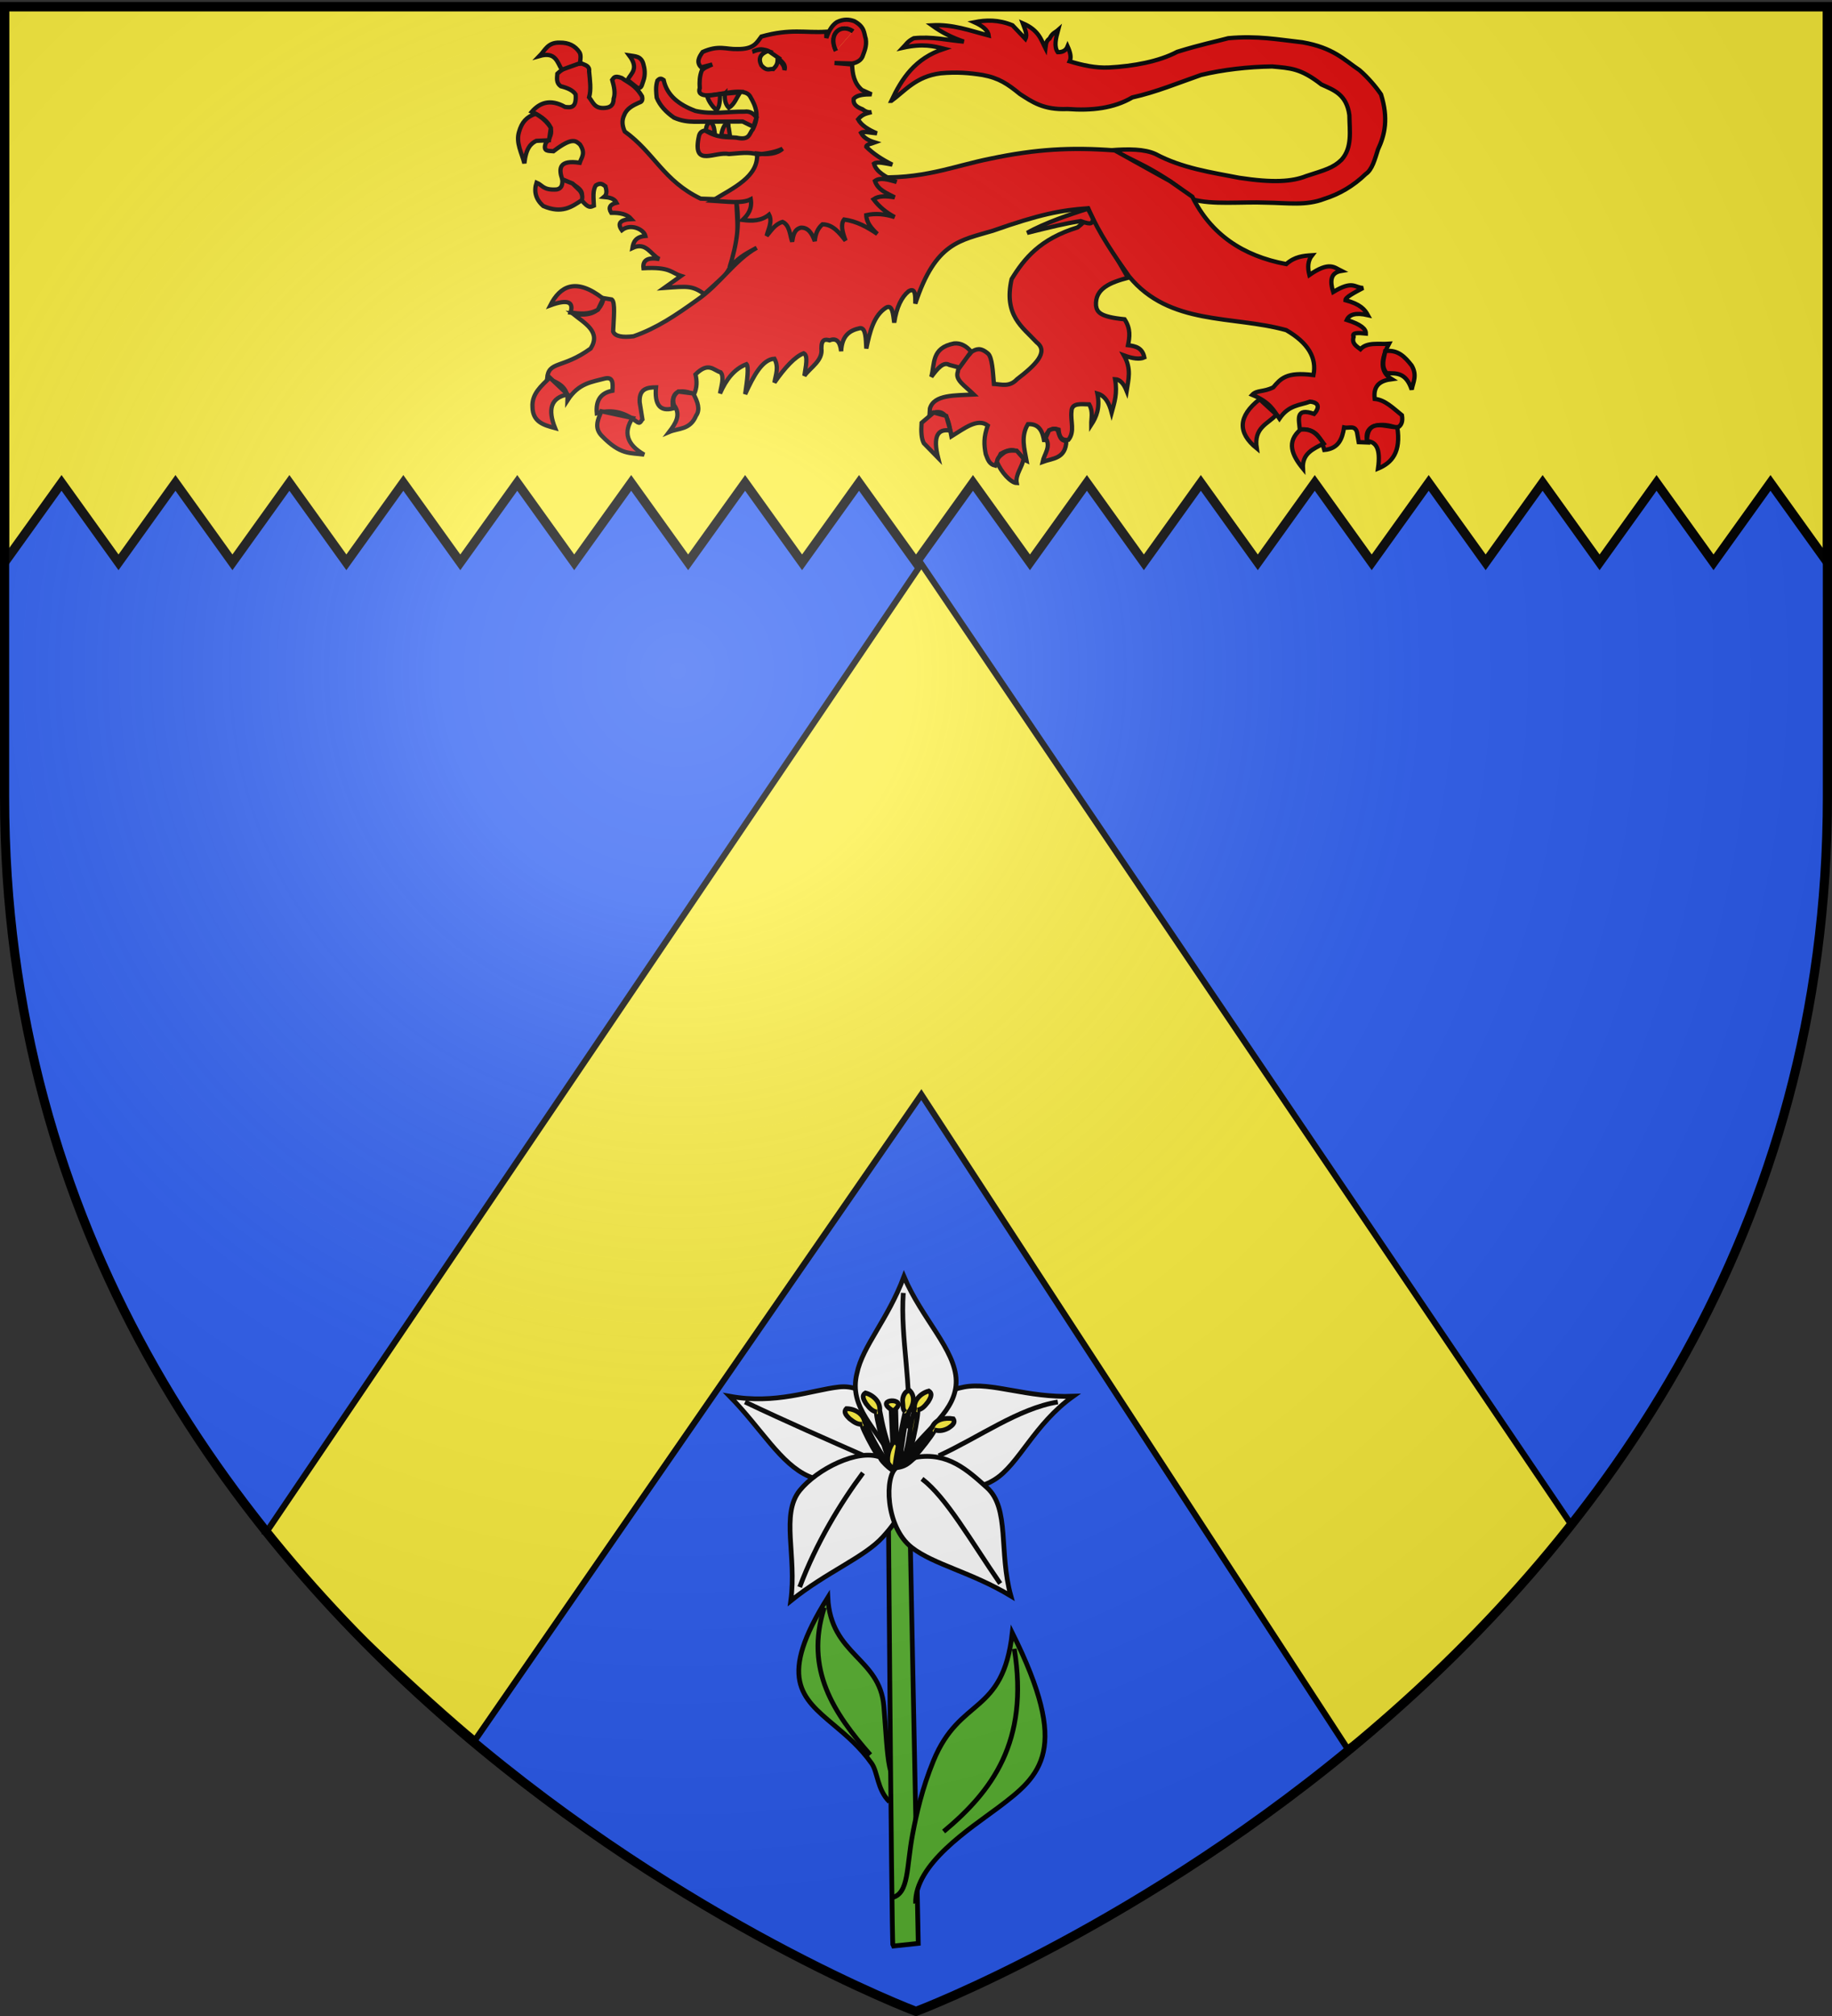
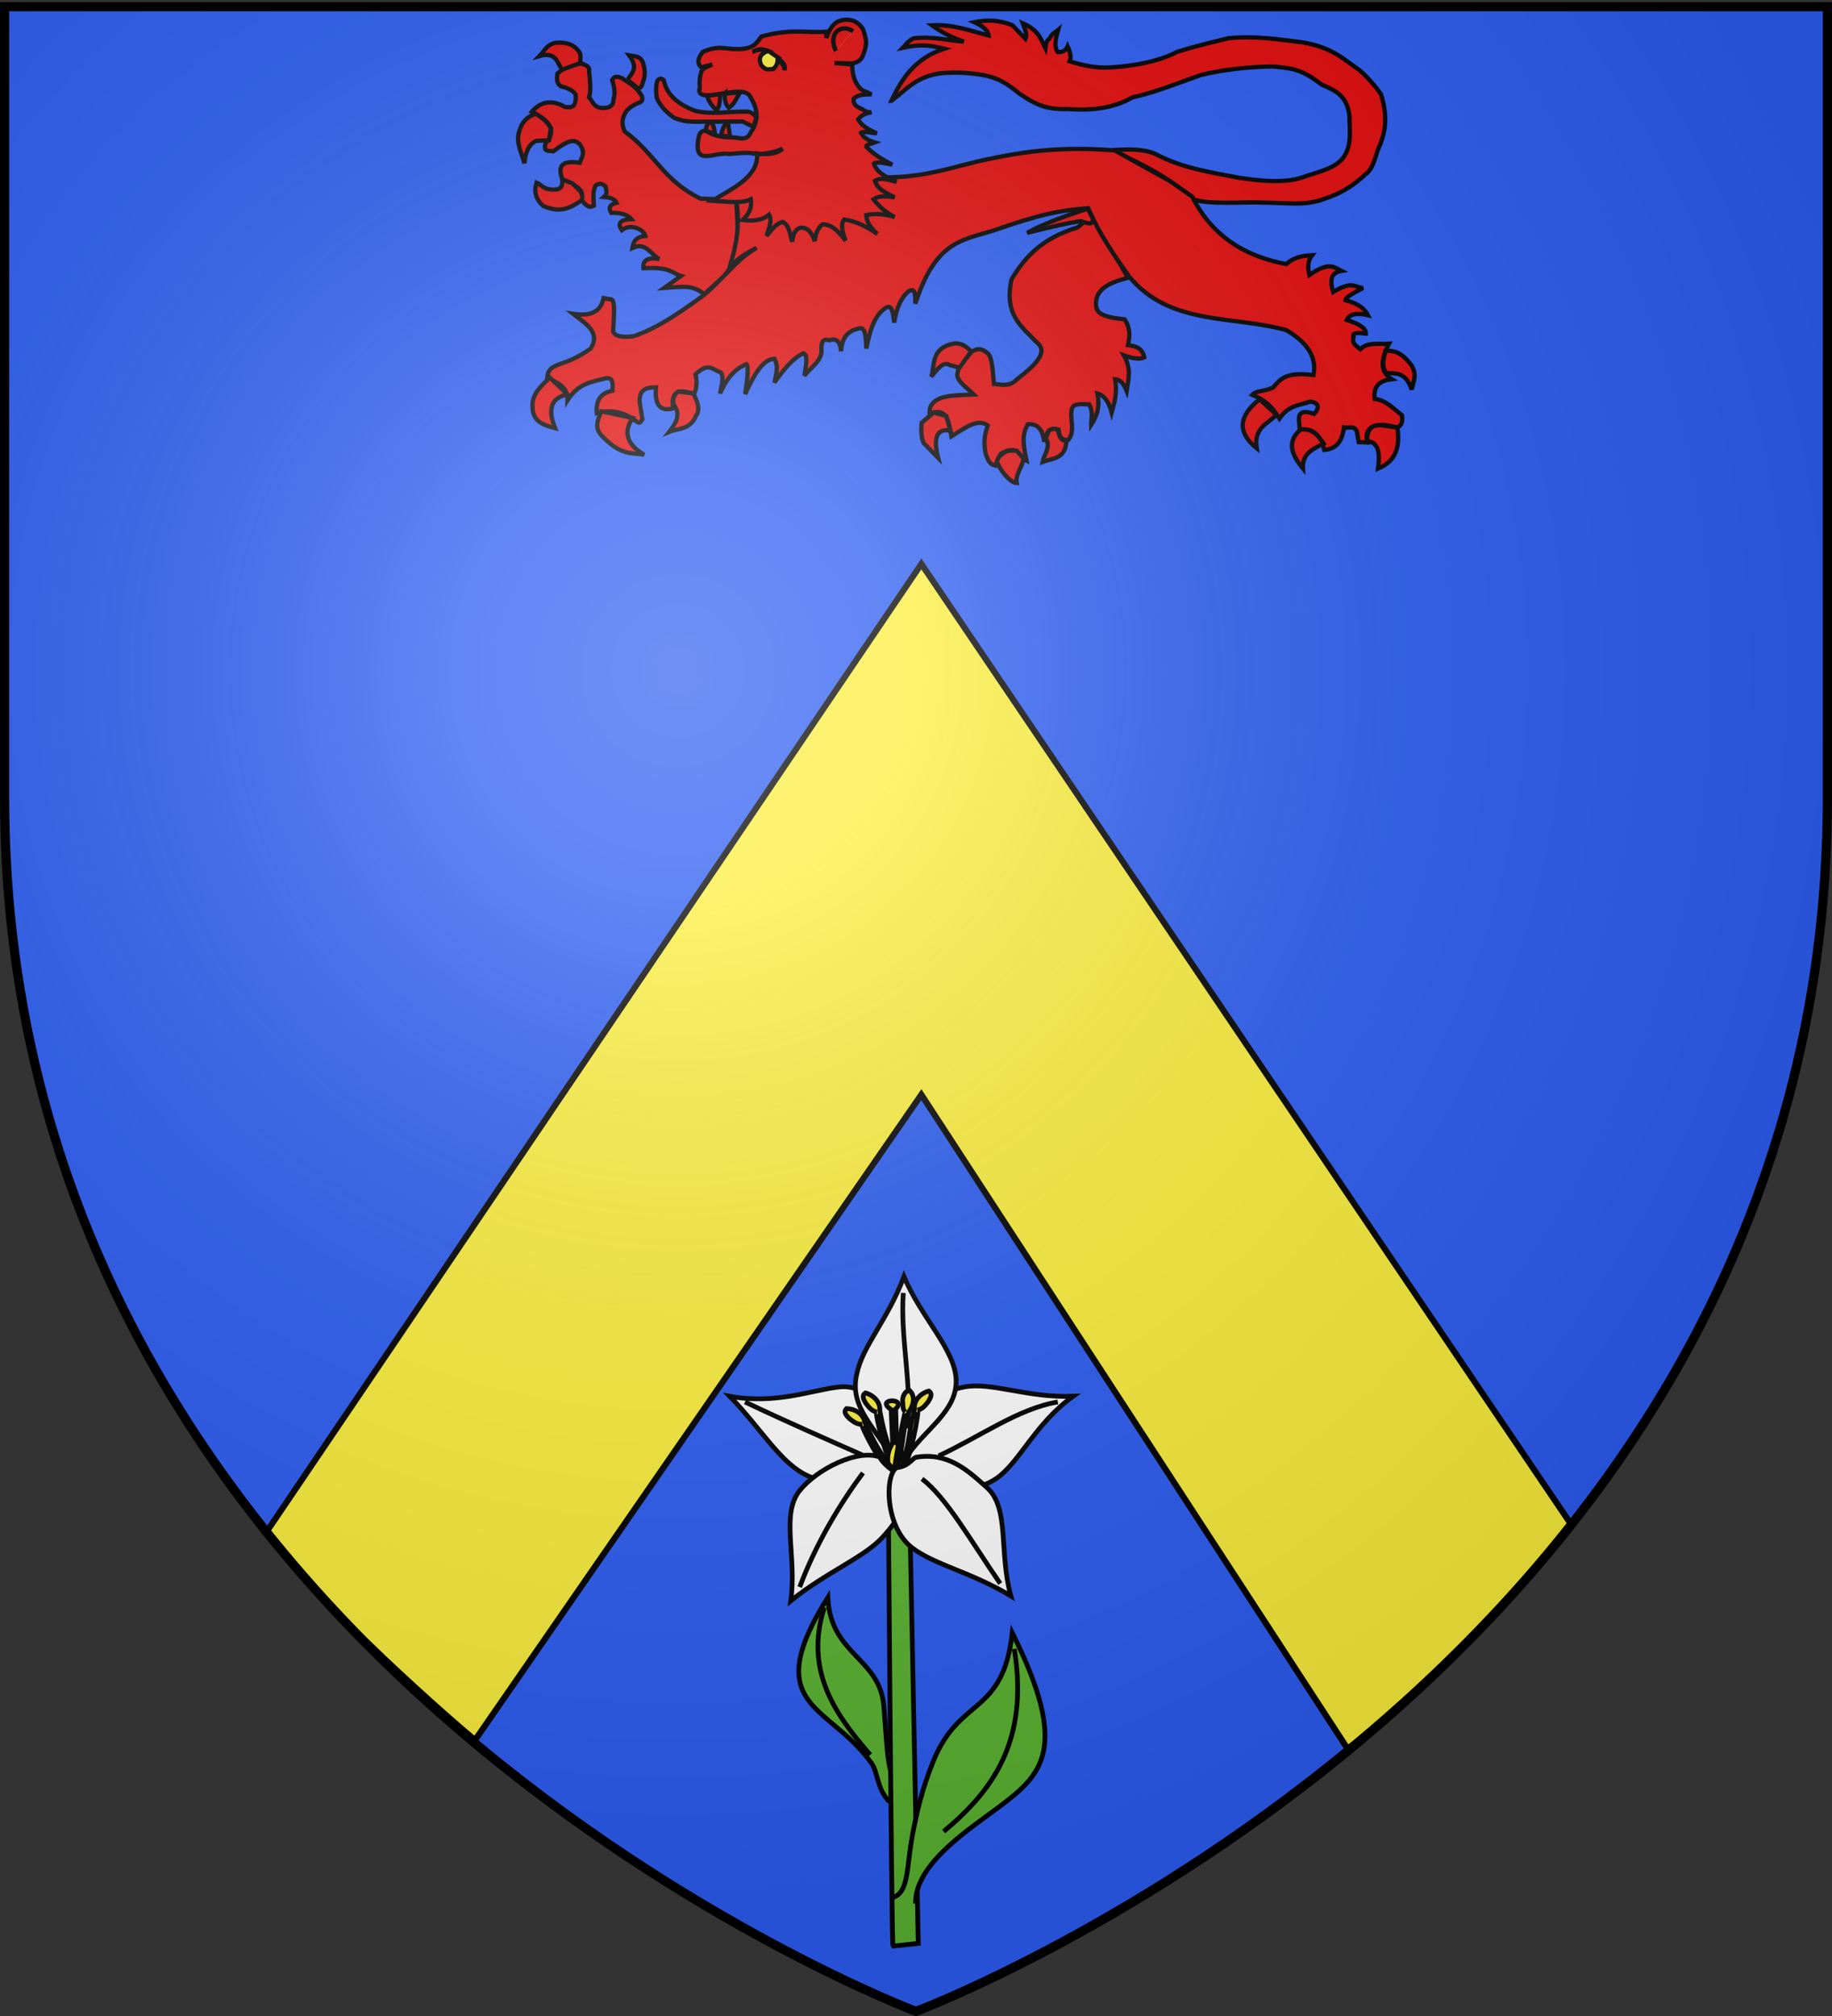
<svg xmlns="http://www.w3.org/2000/svg" xmlns:xlink="http://www.w3.org/1999/xlink" width="600" height="660" version="1.0">
  <rect width="100%" height="100%" fill="#333333" stroke="none" />
  <desc>Flag of Canton of Valais (Wallis)</desc>
  <defs>
    <radialGradient xlink:href="#a" id="b" cx="221.445" cy="226.331" r="300" fx="221.445" fy="226.331" gradientTransform="matrix(1.353 0 0 1.349 -77.63 -85.747)" gradientUnits="userSpaceOnUse" />
    <linearGradient id="a">
      <stop offset="0" style="stop-color:white;stop-opacity:.314" />
      <stop offset=".19" style="stop-color:white;stop-opacity:.251" />
      <stop offset=".6" style="stop-color:#6b6b6b;stop-opacity:.125" />
      <stop offset="1" style="stop-color:black;stop-opacity:.125" />
    </linearGradient>
  </defs>
  <g style="display:inline">
    <path d="M300.577 658.212s298.5-112.32 298.5-397.772V1.888h-597V260.44c0 285.451 298.5 397.772 298.5 397.772" style="fill:#2b5df2;fill-opacity:1;fill-rule:evenodd;stroke:none" />
-     <path d="M1.5 2.188v181.906l18.656-26 18.657 26 18.656-26 18.656 26 18.656-26 18.656 26 18.657-26 18.656 26 18.656-26 18.656 26 18.657-26 18.656 26 18.656-26 18.656 26 18.657-26 18.656 26 18.656-26 18.656 26 18.657-26 18.656 26 18.656-26 18.656 26 18.657-26 18.656 26 18.656-26 18.656 26 18.657-26 18.656 26 18.656-26 18.657 26 18.656-26 18.656 26V2.188z" style="fill:#fcef3c;stroke:#000;stroke-width:3;stroke-miterlimit:4;stroke-dasharray:none;stroke-opacity:1" />
    <path d="m87.452 501.275 214.3-316.652 212.73 314.334C497.184 523.27 455.98 563.14 441.3 572.44l-139.549-214.08-146.167 211.306c-13.022-10.707-57.93-51.228-68.132-68.392z" style="fill:#fcef3c;fill-opacity:1;stroke:#000;stroke-width:2;stroke-linecap:butt;stroke-linejoin:miter;stroke-miterlimit:4;stroke-opacity:1;stroke-dasharray:none;display:inline" />
    <g style="stroke:#000;stroke-width:2;stroke-miterlimit:4;stroke-opacity:1;stroke-dasharray:none">
      <g style="stroke:#000;stroke-width:2;stroke-miterlimit:4;stroke-opacity:1;stroke-dasharray:none">
        <path d="M-195.703 381.566c-8.615-2.102-8.024-12.146-9.886-35.173-1.665-20.603-22.375-21.395-23.592-45.847-21.184 33.844-11.23 42.086 2.624 53.728 5.2 4.37 10.95 9.218 15.808 16.08 2.669 3.767 2.262 10.947 7.522 16.183" style="fill:#5ab532;fill-rule:evenodd;stroke:#000;stroke-width:2;stroke-linecap:butt;stroke-linejoin:miter;stroke-miterlimit:4;stroke-opacity:1;stroke-dasharray:none" transform="matrix(.778 0 0 .778 449.421 289.15)" />
        <path d="M-230.651 304.763c-8.388 26.236 4.145 44.627 19.36 62.012" style="fill:none;stroke:#000;stroke-width:2;stroke-linecap:butt;stroke-linejoin:miter;stroke-miterlimit:4;stroke-opacity:1;stroke-dasharray:none" transform="matrix(.778 0 0 .778 449.421 289.15)" />
      </g>
      <path d="m288.446 492.906 10.662-1.123-4.49-226.161s-8.417-2.806-8.417 0 1.683 226.723 2.245 227.284z" style="fill:#5ab532;fill-rule:evenodd;stroke:#000;stroke-width:2;stroke-linecap:butt;stroke-linejoin:miter;stroke-miterlimit:4;stroke-opacity:1;stroke-dasharray:none" transform="matrix(.778 0 0 .778 68.035 253.628)" />
      <g style="stroke:#000;stroke-width:2;stroke-miterlimit:4;stroke-opacity:1;stroke-dasharray:none">
        <path d="M-202.03 458.811c7.044-1.75 5.941-12.73 8.478-26.304 1.666-8.914 4.055-19.551 8.836-31.225 11.153-27.237 29.22-18.918 33.193-53.868 24.518 49.24 12.392 59.796-6.03 73.61-11.576 8.68-35.18 23.699-34.657 40.313" style="fill:#5ab532;fill-rule:evenodd;stroke:#000;stroke-width:2;stroke-linecap:butt;stroke-linejoin:miter;stroke-miterlimit:4;stroke-opacity:1;stroke-dasharray:none" transform="matrix(.778 0 0 .778 449.421 264.267)" />
        <path d="M-150.681 354.148c6.344 39.177-9.43 59.923-29.743 76.884" style="fill:none;stroke:#000;stroke-width:2;stroke-linecap:butt;stroke-linejoin:miter;stroke-miterlimit:4;stroke-opacity:1;stroke-dasharray:none" transform="matrix(.778 0 0 .778 449.421 264.267)" />
      </g>
      <g style="stroke:#000;stroke-width:2;stroke-miterlimit:4;stroke-opacity:1;stroke-dasharray:none">
        <path d="M-196.042 287.854c-5.248 1.268-9.832 4.6-16.65.99 2.534 7.752-2.492 11.32-8.625 14.277-3.418-4.643-9.593-8.226-6.087-15.53-6.742 3.12-12.042 1.476-16.244-3.79 3.728-6.856 8.106-9.906 12.89-10.588-4.156-4.91-2.471-10.819-1.415-16.62 5.637 2.094 12.3 3.219 14.052 8.987 3.88-6.272 9.726-6.043 15.37-6.482-.733 5.463 3.757 11.566-4.205 16.142 8.324 2.29 8.97 7.717 10.914 12.614z" style="fill:#fff;stroke:#000;stroke-width:2;stroke-miterlimit:4;stroke-opacity:1;stroke-dasharray:none" transform="matrix(.778 0 0 .778 464.694 260.047)" />
        <g style="stroke:#000;stroke-width:2;stroke-miterlimit:4;stroke-opacity:1;stroke-dasharray:none">
          <g style="stroke:#000;stroke-width:2;stroke-miterlimit:4;stroke-opacity:1;stroke-dasharray:none">
            <path d="M-348.61 256.608c15.995-4.522 27.467-2.222 33.58 8.795 5.832 10.511 3.267 28.465 11.984 46.656-16.538-10.01-33.125-11.276-42.122-18.81-9.074-7.6-12.445-17.135-8.385-30.576" style="fill:#fff;fill-rule:evenodd;stroke:#000;stroke-width:2;stroke-linecap:butt;stroke-linejoin:miter;stroke-miterlimit:4;stroke-opacity:1;stroke-dasharray:none" transform="matrix(.681 .376 .376 -.681 440.518 783.567)" />
            <path d="M-307.54 306.825c-13.195-10.363-21.832-28.995-32.936-44.047" style="fill:none;stroke:#000;stroke-width:2;stroke-linecap:butt;stroke-linejoin:miter;stroke-miterlimit:4;stroke-opacity:1;stroke-dasharray:none" transform="matrix(.681 .376 .376 -.681 440.518 783.567)" />
          </g>
          <g style="stroke:#000;stroke-width:2;stroke-miterlimit:4;stroke-opacity:1;stroke-dasharray:none">
            <path d="M-348.61 256.608c15.995-4.522 25.097-.105 32.734 9.915 7.882 10.34 7.677 27.046 12.83 45.536-15.192-12.45-31.413-14.378-42.122-18.81-10.935-4.527-12.445-17.135-8.385-30.576" style="fill:#fff;fill-rule:evenodd;stroke:#000;stroke-width:2;stroke-linecap:butt;stroke-linejoin:miter;stroke-miterlimit:4;stroke-opacity:1;stroke-dasharray:none" transform="matrix(-.681 .376 -.376 -.681 149.94 783.567)" />
            <path d="M-307.54 306.825c-11.324-15.782-23.076-31.095-32.936-44.047" style="fill:none;stroke:#000;stroke-width:2;stroke-linecap:butt;stroke-linejoin:miter;stroke-miterlimit:4;stroke-opacity:1;stroke-dasharray:none" transform="matrix(-.681 .376 -.376 -.681 149.94 783.567)" />
          </g>
        </g>
        <g style="stroke:#000;stroke-width:2;stroke-miterlimit:4;stroke-opacity:1;stroke-dasharray:none">
          <path d="M-347.688 252.337c12.614 3.676 27.052 1.696 34.706 11.735 7.882 10.34 4.783 29.497 9.936 47.987-16.538-10.01-31.757-12.105-40.754-19.64-12.016-9.255-7.573-23.415-10.915-37.933" style="fill:#fff;fill-rule:evenodd;stroke:#000;stroke-width:2;stroke-linecap:butt;stroke-linejoin:miter;stroke-miterlimit:4;stroke-opacity:1;stroke-dasharray:none" transform="scale(.778 -.778)rotate(38.335 1260.298 870.731)" />
          <path d="M-307.54 306.825c-13.072-14.302-21.669-33.928-34.167-45.604" style="fill:none;stroke:#000;stroke-width:2;stroke-linecap:butt;stroke-linejoin:miter;stroke-miterlimit:4;stroke-opacity:1;stroke-dasharray:none" transform="scale(.778 -.778)rotate(38.335 1260.298 870.731)" />
        </g>
        <g style="stroke:#000;stroke-width:2;stroke-miterlimit:4;stroke-opacity:1;stroke-dasharray:none">
          <path d="M-220.557 281.16c-2.827-1.305-8.017-22.837-7.136-22.945-1.668-.311-2.81-1.298-4.478-3.516-.66-1.178-2.187-3.272-.228-4.478 3.346.903 6.372 3.842 6.003 7.353l.487 2.404c1.09 6.076 3.186 13.342 5.947 19.418l1.19 2.057M-216.605 281.276c2.828-1.304 7.026-23.76 6.145-23.87 1.667-.31 2.81-1.297 4.477-3.515.66-1.178 2.188-3.272.229-4.478-3.346.903-6.373 3.842-6.004 7.353l-.486 2.405c-2 6.87-1.798 16.938-6.145 22.4" style="fill:#fcef3c;fill-rule:evenodd;stroke:#000;stroke-width:2;stroke-linecap:butt;stroke-linejoin:miter;stroke-miterlimit:4;stroke-opacity:1;stroke-dasharray:none" transform="matrix(.778 0 0 .778 464.258 261.357)" />
          <path d="M-220.981 284.557c-4.652-7.065.043-13.208.043-13.208l-.664-14.146c-7.02-4.695 6.905-5.049 1.94-.276l.349 14.327c2.19 2.206 4.256 10.926 1.41 12.96z" style="fill:#fcef3c;fill-rule:evenodd;stroke:#000;stroke-width:2;stroke-linecap:butt;stroke-linejoin:miter;stroke-miterlimit:4;stroke-opacity:1;stroke-dasharray:none" transform="matrix(.778 0 0 .778 464.258 261.357)" />
-           <path d="M-218.49 282.753c3.114.01 15.86-16.495 15.107-16.965 1.643.422 3.376.57 5.824-.738 1.094-.79 3.363-2.044 2.095-3.964-3.414-.592-7.679.234-8.825 3.573l-1.456 1.976c-3.55 5.049-7.474 9.924-12.54 14.268l-1.946 1.364" style="fill:#fcef3c;fill-rule:evenodd;stroke:#000;stroke-width:2;stroke-linecap:butt;stroke-linejoin:miter;stroke-miterlimit:4;stroke-opacity:1;stroke-dasharray:none" transform="matrix(.778 0 0 .778 464.258 261.357)" />
          <path d="M-220.086 282.224c-.153-2.246 4.228-24.3 4.469-24.06-1.293-1.098-.816-1.977-1.161-4.73.013-1.35.72-4.125 3.02-4.198 2.454 2.446 1.65 6.154-.415 9.017l-.773 2.329c-1.71 5.877-2.008 13.959-3.747 20.407l.01 1.781M-222.074 282.802c-3.064-.555-12.602-19.1-11.777-19.426-1.692.117-3.045-.553-5.215-2.284-.933-.975-2.936-2.62-1.341-4.278 3.465.037 7.13 2.125 7.652 5.617l1.073 2.207c2.575 5.61 5.549 11.116 9.742 16.307l1.667 1.695" style="fill:#fcef3c;fill-rule:evenodd;stroke:#000;stroke-width:2;stroke-linecap:butt;stroke-linejoin:miter;stroke-miterlimit:4;stroke-opacity:1;stroke-dasharray:none" transform="matrix(.778 0 0 .778 464.258 261.357)" />
        </g>
        <g style="stroke:#000;stroke-width:2;stroke-miterlimit:4;stroke-opacity:1;stroke-dasharray:none">
          <path d="M-353.47 262.671c-1.16 3.217 4.987-3.614 4.96-5.5 8.804-4.858 26.946 1.381 35.39 9.286 9.492 8.886 4.92 27.112 10.074 45.602-16.538-10.01-33.082-13.886-42.079-21.42-9.073-7.599-15.346-15.526-8.346-27.968z" style="fill:#fff;fill-rule:evenodd;stroke:#000;stroke-width:2;stroke-linecap:butt;stroke-linejoin:miter;stroke-miterlimit:4;stroke-opacity:1;stroke-dasharray:none" transform="matrix(-.77 .105 .105 .77 -7.122 315.618)" />
          <path d="M-307.54 306.825c-9.533-17.653-21.974-32.915-32.936-44.047" style="fill:none;stroke:#000;stroke-width:2;stroke-linecap:butt;stroke-linejoin:miter;stroke-miterlimit:4;stroke-opacity:1;stroke-dasharray:none" transform="matrix(-.77 .105 .105 .77 -7.122 315.618)" />
        </g>
        <g style="stroke:#000;stroke-width:2;stroke-miterlimit:4;stroke-opacity:1;stroke-dasharray:none">
          <path d="M-351.181 258.053c4.896-.51 6.198-3.396 8.09-4.342 13.544-2.306 21.842 5.46 29.971 12.746 9.682 8.678 4.92 27.112 10.074 45.602-16.538-10.01-32.476-13.176-41.725-20.398-11.256-8.79-11.462-30.286-6.41-33.608z" style="fill:#fff;fill-rule:evenodd;stroke:#000;stroke-width:2;stroke-linecap:butt;stroke-linejoin:miter;stroke-miterlimit:4;stroke-opacity:1;stroke-dasharray:none" transform="matrix(.778 0 0 .778 566.847 279.715)" />
          <path d="M-307.54 306.825c-12.517-18.17-22.646-36.217-32.936-44.047" style="fill:none;stroke:#000;stroke-width:2;stroke-linecap:butt;stroke-linejoin:miter;stroke-miterlimit:4;stroke-opacity:1;stroke-dasharray:none" transform="matrix(.778 0 0 .778 566.847 279.715)" />
        </g>
      </g>
    </g>
    <path d="M291.923 33.019c3.415-7.247 7.697-13.915 17.275-17.052-3.472-.855-6.834-1.79-13.485-.334 1.003-1.04 1.474-2.08 3.566-3.12 6.054-.643 11.128.69 16.383 1.114-3.632-1.223-7.141-2.938-10.476-5.35 6.852-.4 12.594 1.794 18.611 3.344-.23-1.781-2.08-3.158-4.68-4.347 3.797-.754 7.799-.898 12.482 1.004l4.235 4.457c.762-1.497-.248-3.348-.892-5.126 5.355 2.313 5.995 5.38 7.467 8.247.162-1.148.048-2.366 1.338-3.232.928-1.884 1.857-1.961 2.786-2.786-.732 2.712-1.415 5.404-.112 7.244 1.476.032 2.647-.444 3.232-1.895.842 1.882 1.305 3.613.669 4.904 4.194 1.244 8.44 2.233 12.928 2.006 7.86-.42 16.25-1.928 22.29-5.127 7.808-2.432 12.666-3.35 16.717-4.457 9.582-.89 16.469.47 24.295 1.337 10.125 1.752 13.618 5.714 18.724 9.139 2.747 2.377 5.429 5.535 7.02 7.912 2.472 7.897 1.261 13.252-1.002 18.055-1.013 3.162-1.858 6.575-4.012 8.024-4.074 3.935-8.632 6.578-13.597 8.136-5.94 2.297-11.9 1.311-18.946 1.226-8.093-.34-17.789.811-24.296-1.115-6.916-6.75-16.364-11.658-26.524-16.048 5.68-.443 10.873-.398 14.488 1.226 8.728 4.652 18.118 5.998 27.416 7.801 11.072 1.703 17.355 1.27 21.955-.557 6.239-2.005 8.92-2.717 11.59-5.35 3.598-4.022 2.63-9.45 2.564-14.6-.91-6.856-5.147-8.212-9.139-10.03-6.86-5.362-10.19-5.339-16.16-5.906-7.706.093-16.217 1.059-23.292 2.786-7.512 2.61-14.646 5.611-22.513 7.355-6.07 3.567-13.325 4.373-21.175 3.79-7.981.351-11.653-2.376-15.602-4.904-4.072-3.308-6.881-5.258-12.26-6.241-4.385-.701-8.513-1.018-13.708-.557-8.139 1.032-11.655 5.758-16.16 9.027z" style="fill:#e20909;fill-opacity:1;fill-rule:evenodd;stroke:#000;stroke-width:1.401;stroke-linecap:butt;stroke-linejoin:miter;stroke-miterlimit:4;stroke-opacity:1;stroke-dasharray:none;display:inline" />
    <path d="M229.473 65.036c-12.24-5.884-15.151-14.988-24.874-21.996-.73-1.701-1.096-3.448-.157-5.359.824-2.17 2.825-3.164 4.886-4.098 1.005-.222 1.198-.987.945-2.048-2.206-3.744-4.413-4.368-6.62-5.99-2.522-.967-2.632-.005-3.151.63.637 2.21 1.081 4.354.472 6.148-.016 2.25-1.204 2.827-2.679 2.994-3.64.39-4.07-1.897-5.359-3.467.731-2.545.274-5.565 0-8.511.233-1.716-1.189-2.013-2.364-2.522-3.796.11-6.12 1.53-8.038 3.31-.111 1.485-.407 3.017 1.103 4.098 2.156.541 3.984 1.301 4.886 2.68.336 4.483-1.542 4.34-3.467 4.097-4.996-2.795-8.384-1.264-10.875 1.576 6.99 3.415 7.651 6.83 4.57 10.245-1.086 2.968 1.011 2.508 2.522 2.68 6.239-4.783 7.327-3.342 8.669-2.207 1.971 2.93.486 4.229-.08 5.989-6.711-1.005-6.942 1.788-5.752 5.359 7.634 3.235 6.683 4.787 6.147 6.62 2.566 3.265 3.307 2.423 4.255 2.048-.113-2.422-.46-5 .63-6.62 1.624-1.04 2.34-.263 3.153.316.359 1.303.614 2.577-.473 3.467 1.757.162 3.378.486 4.098 1.892-2.067.507-2.817 1.542-1.734 3.31 2.872-.077 5.217.447 6.62 2.048q-5.517.237-3.152 3.625c2.944-2.323 7.2-.254 7.723 1.892-3.215.287-3.947 1.992-4.256 3.94 4.528-2.14 5.976 2.223 8.826 3.625-3.663-.627-5.53.26-5.2 2.995 8.836-.467 8.965 1.468 12.293 2.521l-5.516 3.94c7.785-.568 9.158-.787 13.167 2l6.696-6.081c5.965-7.99 3.873-15.673 3.816-24.758zM208.879 28.848c1.368.031 1.31-1.09 1.783-2.229.824-2.22.424-4.309.098-5.46-.674-2.897-2.848-2.722-4.681-3.01 3.295 4.415.59 5.831-.557 8.025z" style="fill:#e20909;fill-opacity:1;fill-rule:evenodd;stroke:#000;stroke-width:1.401;stroke-linecap:butt;stroke-linejoin:miter;stroke-miterlimit:4;stroke-opacity:1;stroke-dasharray:none" />
    <path d="M189.942 20.699c.15-1.23.423-2.642-.158-3.586-1.443-2.144-3.535-3.2-6.501-3.152-3.93-.12-4.782 2.557-6.58 4.374 5.271-1.495 5.798 2.006 7.289 4.492zM175.402 37.248c-2.991 1.03-4.51 2.8-5.398 5.87-1.132 3.649.91 7.01 1.734 10.364.529-5.027 2.126-6.493 3.9-7.368l4.177-.197.591-4.059c-1.238-1.967-2.926-3.484-5.004-4.61zM184.228 58.801c-.078 1.391-.02 2.858-1.93 3.231-4.445.29-4.558-1.418-6.58-2.246-.903 2.862-.319 5.453 2.245 7.684 6.042 2.563 9.233.292 12.57-1.93.343-.988.181-2.021-.63-3.114l-2.404-2.364zM356.944 69.312c.198 1.58-2.725 4.141-4.012 5.127-12.356 3.808-17.469 10.202-21.62 16.94-2.65 11.893 3.522 15.644 8.247 20.73 3.982 3.11-.455 7.457-6.464 12.036-2.527 2.673-5.053 1.678-7.579 1.56-.338-4.113-.571-8.65-1.894-9.919-2.58-2.215-3.901-1.449-5.35-.669-1.813 2.237-4.242 3.745-4.57 6.576-.975 2.7 2.172 4.478 5.239 7.467-6.157.32-13.067-.027-14.377 4.57l-.111 1.782c6.04-2.433 6.235 2.93 7.132 7.356 4.208-2.583 8.57-6.098 11.925-3.566-1.398 3.9-1.245 6.307-.669 9.361.683 1.793 1.142 3.331 3.12 3.79l1.784-3.901c5.985-3.355 5.913 1.212 8.47 2.34-.716-4.012-1.968-8.024.446-12.036 3.728-.19 4.862 2.45 5.35 5.795.61-3.712 2.288-4.754 4.68-4.012.223 2.995 1.532 3.6 3.232 3.343 2.178-2.71.61-6.08 1.003-9.361.085-2.795 3.146-2.284 5.796-2.23 1.374 2.46.639 4.498.668 6.688 1.701-2.615 2.952-5.58 2.006-10.253 2.579.722 3.877 3.152 4.681 6.24.88-3.216 1.954-6.272 1.115-10.921 1.396.058 2.688 1.061 3.789 3.789.55-3.632 1.682-7.106-.892-11.59 2.955 1.093 5.218 1.357 6.687.668-.648-3.228-2.952-3.699-5.35-4.012.538-2.621.97-5.266-1.114-8.47-8.023-.794-9.033-2.304-9.362-4.458-.383-5.63 4.71-7.608 10.477-9.139z" style="fill:#e20909;fill-opacity:1;fill-rule:evenodd;stroke:#000;stroke-width:1.401;stroke-linecap:butt;stroke-linejoin:miter;stroke-miterlimit:4;stroke-opacity:1;stroke-dasharray:none" />
    <path d="M318.05 115.117c-1.578-1.871-3.402-2.882-5.573-2.674-7.548 1.441-6.27 6.72-7.467 10.922 1.969-2.631 3.938-5.06 5.906-3.901l3.344.892zM305.79 135.067l-3.96 3.364c-.2 2.88-.072 5.12.728 6.666l4.68 4.792c-1.75-6.985-.18-9.655 4.013-8.916l-1.338-4.792zM326.52 151.227c1.332 3.31 4.537 6.86 6.463 6.91-.534-2.773 2-5.46 2.23-8.025l-2.23-2.563c-1.577-.069-3.169-.194-4.458.891-.932.754-1.936 1.458-2.006 2.787zM342.456 143.425c1.838 2.842-.464 5.224-1.003 7.802 3.292-1.235 7.576-.937 7.802-6.91-1.941.1-2.277-1.726-2.787-3.344-.764-1.046-1.847-.498-2.897-.111z" style="fill:#e20909;fill-opacity:1;fill-rule:evenodd;stroke:#000;stroke-width:1.401;stroke-linecap:butt;stroke-linejoin:miter;stroke-miterlimit:4;stroke-opacity:1;stroke-dasharray:none" />
    <path d="m383.139 59.269-18.055-10.03c-14.347-1.084-25.922-.4-40.566 2.674-12.495 2.48-22.444 7.026-39.23 6.018l-44.802 4.458c2.407 10.042.725 17.785-1.56 25.187 3.832-4.09 6.2-4.887 8.915-6.463-7.33 4.108-12.024 11.952-19.614 17.162-6.81 4.877-13.104 9.165-20.73 11.814-3.592.434-6.062.083-6.687-1.56.163-4.24.785-9.58-.445-10.476l-2.675-.446c-1.22 5.8-6.242 5.669-10.03 5.126 3.968 3.163 9.222 5.93 5.795 11.368-9.22 6.693-13.81 3.958-14.265 9.807 3.657 1.28 6.84 2.922 6.686 7.133 3.671-5.704 8.022-5.964 12.26-7.133 2.77-.616 2.574 1.736 2.452 4.013-3.776.68-5.512 3.109-5.127 7.355 5.516-1.522 9.48.062 12.928 2.675 1.345 1.129 1.479-.163 2.006-.669l-.892-5.572c-.25-4.408 2.38-4.888 5.35-4.904q-.78 8.581 5.572 6.91c-.53-4.393.644-7.083 6.91-4.681.973-2.155.955-4.31.446-6.464 4.308-4.232 5.858-1.373 8.247-.669 1.198 1.456.266 4.33-.223 6.91 1.979-4.507 4.64-8.04 8.693-9.584.736.793.292 4.889-.446 9.807 2.758-6.05 5.655-11.402 9.585-11.59 1.533 2.819.403 5.258 0 7.8 3.468-4.973 6.71-8.469 9.584-9.584 1.54.777.661 4.318.223 7.356 2.136-2.86 6.09-4.994 5.573-8.916-.027-3.096 1.236-3.095 2.674-2.675 2.144-.865 3.43.271 3.79 3.567.281-5.404 3.019-6.88 6.24-7.579 1.9-.026 1.818 3.578 2.007 6.687 1.133-5.48 2.416-10.809 6.464-13.374 2.098-1.182 2.297 2.07 2.674 4.904.773-5.15 2.424-8.37 4.681-10.253 2.32-1.421 2.22 1.392 2.23 4.012 6.61-20.124 14.76-20.646 25.41-23.85 15.276-5.372 22.292-6.747 31.205-7.355 3.596 8.35 8.66 15.613 13.373 22.29 13.303 16.243 33.961 12.72 51.49 17.608 7.166 4.154 10.07 9.07 8.915 14.711-8.906-1.15-10.745 1.206-13.15 4.012-3.215 1.603-5.402.852-6.91 2.452 5.836 2.396 7.071 5.12 8.915 7.801 3.12-4.549 6.638-4.3 10.03-5.572 3.803.378 2.464 2.799 1.338 4.012-6.28-2.19-4.955 1.902-4.68 5.127 4.94-.561 6.918 2.526 8.023 6.686 4.698-.454 5.877-3.671 6.464-7.355 1.472.36 3.554-.908 4.235 1.56l.558 3.232 2.897.112c-1.967-7.334 7.21-6.077 9.473-4.681 1.745-.755 2.114-2.295 1.783-4.235-2.83-2.276-5.521-5.045-8.915-5.35-.58-4.591 2.02-6.004 5.572-6.464-3.149-1.92-4.26-5.228-.892-11.59-3.296.243-7.15-.63-9.361 1.783-1.312-1.013-2.916-1.858-2.23-4.012-.723-1.496 1.524-1.371 4.013-1.115.053-1.486-1.55-2.972-6.241-4.458.8-1.749 2.844-2.482 6.91-1.56-.995-1.859-2.544-3.632-7.356-4.904-.002-.95 2.896-2.48 5.795-4.012-2.825-.03-3.25-2.63-9.807 1.338-1.096-3.546-.959-6.32 2.675-6.91-2.308-1.133-3.899-3.223-10.476 1.337-.61-2.413-.573-4.642.891-6.464-2.823.18-5.647.394-8.47 2.898-14.344-2.68-24.736-9.877-30.76-22.067z" style="fill:#e20909;fill-opacity:1;fill-rule:evenodd;stroke:#000;stroke-width:1.401;stroke-linecap:butt;stroke-linejoin:miter;stroke-miterlimit:4;stroke-opacity:1;stroke-dasharray:none" />
-     <path d="M197.561 97.765c-9.024-7.071-14.146-4.053-17.337 2.207 6.22-2.283 7.646-.784 6.62 2.364 2.994.349 5.989.751 8.983-.946z" style="fill:#e20909;fill-opacity:1;fill-rule:evenodd;stroke:#000;stroke-width:1.401;stroke-linecap:butt;stroke-linejoin:miter;stroke-miterlimit:4;stroke-opacity:1;stroke-dasharray:none" />
    <path d="M180.066 123.613c-2.703 2.691-5.946 5.292-5.674 9.615.09 4.889 3.576 5.91 7.408 6.934-2.454-6.123-1.432-9.952 4.098-11.032zM196.93 134.646c-1.068 2.68-2.434 5.359.158 8.038 6.2 6.39 9.247 5.49 13.87 6.147-5.788-3.346-6.82-7.372-3.783-11.978zM220.73 132.597c2.405 3.209.557 6.03-1.576 8.826 3.098-1.317 6.866-.625 8.826-5.358 1.397-1.928.58-4.488-.946-7.25l-4.886-.631c-1.477 1.07-2.041 2.504-1.418 4.413zM412.542 130.706c-7.093 5.57-7.3 10.926-.945 16.076-1.064-6.896 3.694-7.969 6.462-11.033zM425.94 140.635c-4.706 4.007-2.848 8.343.787 12.767-.299-5.006 3.424-6.437 6.778-8.196-1.757-2.416-3.363-5.008-7.566-4.57zM447.69 144.418c2.78.2 4.605 2.097 3.625 8.984 4.572-1.87 7.585-5.412 6.304-13.555-4.037.07-9.77-3.253-9.93 4.57zM454.152 122.195c3.11.02 6.307-.362 8.195 5.359.462-2.473 1.875-4.63 0-7.881-2.16-2.744-4.446-5.285-8.668-4.728-.352 2.416-1.532 4.833.473 7.25z" style="color:#000;fill:#e20909;fill-opacity:1;fill-rule:evenodd;stroke:#000;stroke-width:1.401;stroke-linecap:butt;stroke-linejoin:miter;stroke-miterlimit:4;stroke-opacity:1;stroke-dasharray:none;stroke-dashoffset:0;marker:none;visibility:visible;display:inline;overflow:visible" />
    <path d="M270.632 12.436c.927-2.765 2.122-4.323 3.468-5.2 2.262-1.095 4.038-.891 5.674-.316 3.53 1.944 3.14 3.888 3.783 5.832.363 2.382-.462 4.052-1.104 5.831-.558 1.172-1.7 1.876-3.31 2.207l-5.831-.158 5.753.473c.142 3.096.6 6.087 3.23 8.353l3.153 1.419c-2.409.008-4.666.167-5.832 1.418-.337 1.926 1.098 2.788 2.837 3.468.842.628 1.738 1.147 2.995.945-1.471.433-2.942.535-4.413 2.365 1.09 2.003 3.383 3.404 6.147 4.57-1.819-.109-4.502-.794-5.202-.157 1.016 1.813 2.724 2.586 4.571 3.152-1.1.421-2.875.618-2.837 1.418 2.262 2.29 5.2 4.172 8.511 5.832-2.302-.41-4.884-1.102-5.99-.315.69 2.632 3.81 4.396 7.409 5.989-2.597-.685-5.305-1.65-7.093-.315.965 2.975 3.9 3.98 6.462 5.359-2.632-.432-5.133-.6-6.935.63 1.87 2.496 4.226 4.385 6.935 5.832-3.199-1.006-6.31-1.306-9.299-.63.073 2.427 1.68 4.343 3.625 6.146-3.286-2.254-6.755-4.143-10.875-4.728-1.23 1.555-.587 4.13.473 6.934-2.1-2.701-4.232-5.33-7.565-5.358-1.452 1.227-2.331 3.028-2.522 5.516-.918-2.597-2.192-4.531-4.57-4.413-2.195.552-2.482 2.588-2.838 4.57-.796-2.376-.82-5.429-3.152-6.461-2.495.762-3.694 2.82-5.201 4.57.545-2.311 1.969-4.623.788-6.934-2.633 2.118-5.62 2.107-8.669 1.733 1.795-1.685 3.174-3.635 2.68-6.777-2.844 1.517-7.983.738-12.61.473 6.838-4.175 15.247-7.859 14.658-15.446 3.672.46 6.573.064 8.354-1.576-2.34 1.152-5.234 1.567-8.196 1.891-2.796-.962-6.107-.381-9.299-.157-4.644-.942-11.663 4.337-10.087-4.886.263-1.577.525-2.522 2.207-2.837 4.336 2.632 7.086 2.089 10.244 2.364 4.48 1.008 4.164-1.369 5.359-2.68 2.366-4.492.982-7.672-.788-10.717-1.89-3.488-9.772-.315-14.658-.473-1.539-.152-2.446-.746-1.891-2.364-.13-1.892-.074-3.783.63-5.674.714-.978 2.153-1.472 3.468-2.05l-3.625.947c-1.702-1.682-.716-3.363.472-5.044 5.328-2.375 7.7-.809 11.348-.946 5.525.083 6.388-2.165 7.881-4.098 9.62-2.692 14.281-1.133 21.277-1.576z" style="fill:#e20909;fill-opacity:1;fill-rule:evenodd;stroke:#000;stroke-width:1.401;stroke-linecap:butt;stroke-linejoin:miter;stroke-miterlimit:4;stroke-opacity:1;stroke-dasharray:none" />
    <path d="M246.552 16.915c2.432-1.27 3.623-.678 4.904-.223-2.52 1.018-3.159 2.477-2.118 4.681 1.85 2.089 2.606 1.076 3.901 1.226.613-.705 1.426-1.235 1.449-3.12 1.206.92 2.2 1.946 2.229 3.454.747-2.202-1.847-3.198-1.672-3.789l-3.566-2.452c-1.561-.663-3.268-.599-5.127.223z" style="fill:#fcef3c;fill-opacity:1;fill-rule:evenodd;stroke:#000;stroke-width:1.401;stroke-linecap:butt;stroke-linejoin:miter;stroke-miterlimit:4;stroke-opacity:1;stroke-dasharray:none" />
    <path d="M236.162 44.404c.339-1.54.64-3.107 1.845-4.07.911.043.354.863.685 1.631l.418 2.782zM232.677 39.818c-1.105.64-1.433 1.723-1.505 2.953l2.954 1.059c-.227-1.337-.105-2.675-1.449-4.012zM231.563 31.403c.54 1.704 1.54 3.275 3.12 4.681 1.102-1.154 1.068-3.282 1.17-5.293zM237.414 30.68l4.959-.447c-1.13 1.786-1.875 3.958-3.678 5.071-1.174-1.21-1.44-2.823-1.281-4.625z" style="fill:#e20909;fill-opacity:1;fill-rule:evenodd;stroke:#000;stroke-width:1.401;stroke-linecap:butt;stroke-linejoin:miter;stroke-miterlimit:4;stroke-opacity:1;stroke-dasharray:none" />
    <path d="M247.779 38.442c-.982-1.211-2.126-2.138-3.94-1.891-5.36-.079-10.422 1.026-16.077-.237-5.3-1.988-9.291-4.957-10.402-10.087-.567-.354-1.078-.902-2.049.158-.637 2.004-.416 3.795-.236 5.595 1.025 2.505 2.967 4.666 5.674 6.54 2.458 1.076 4.578 1.306 6.62 1.34l15.84-.078 3.545 1.734z" style="fill:#e20909;fill-opacity:1;fill-rule:evenodd;stroke:#000;stroke-width:1.401;stroke-linecap:butt;stroke-linejoin:miter;stroke-miterlimit:4;stroke-opacity:1;stroke-dasharray:none" />
    <path d="M279.366 10.27c-3.695-2.663-8.358.505-5.595 6.384" style="fill:#fcef3c;fill-opacity:1;fill-rule:evenodd;stroke:#000;stroke-width:1.401;stroke-linecap:butt;stroke-linejoin:miter;stroke-miterlimit:4;stroke-opacity:1;stroke-dasharray:none" />
    <path d="M279.366 10.27c-3.695-2.663-8.358.505-5.595 6.384" style="fill:#e20909;fill-opacity:1;fill-rule:evenodd;stroke:#000;stroke-width:1.401;stroke-linecap:butt;stroke-linejoin:miter;stroke-miterlimit:4;stroke-opacity:1;stroke-dasharray:none" />
    <path d="M358.078 71.883c-.758-1.44-.83-1.866-1.826-3.528-5.202 1.6-14.253 4.686-19.855 7.887 8.06-1.993 12.386-3.085 17.53-3.852 4.139 1.486 3.532.428 4.151-.507z" style="fill:#e20909;fill-rule:evenodd;stroke:#000;stroke-width:1.401;stroke-linecap:butt;stroke-linejoin:miter;stroke-opacity:1;fill-opacity:1" />
  </g>
  <path d="M300 658.5s298.5-112.32 298.5-397.772V2.176H1.5v258.552C1.5 546.18 300 658.5 300 658.5" style="opacity:1;fill:url(#b);fill-opacity:1;fill-rule:evenodd;stroke:none;stroke-width:1px;stroke-linecap:butt;stroke-linejoin:miter;stroke-opacity:1" />
  <path d="M300 658.5S1.5 546.18 1.5 260.728V2.176h597v258.552C598.5 546.18 300 658.5 300 658.5z" style="opacity:1;fill:none;fill-opacity:1;fill-rule:evenodd;stroke:#000;stroke-width:3;stroke-linecap:butt;stroke-linejoin:miter;stroke-miterlimit:4;stroke-dasharray:none;stroke-opacity:1" />
</svg>